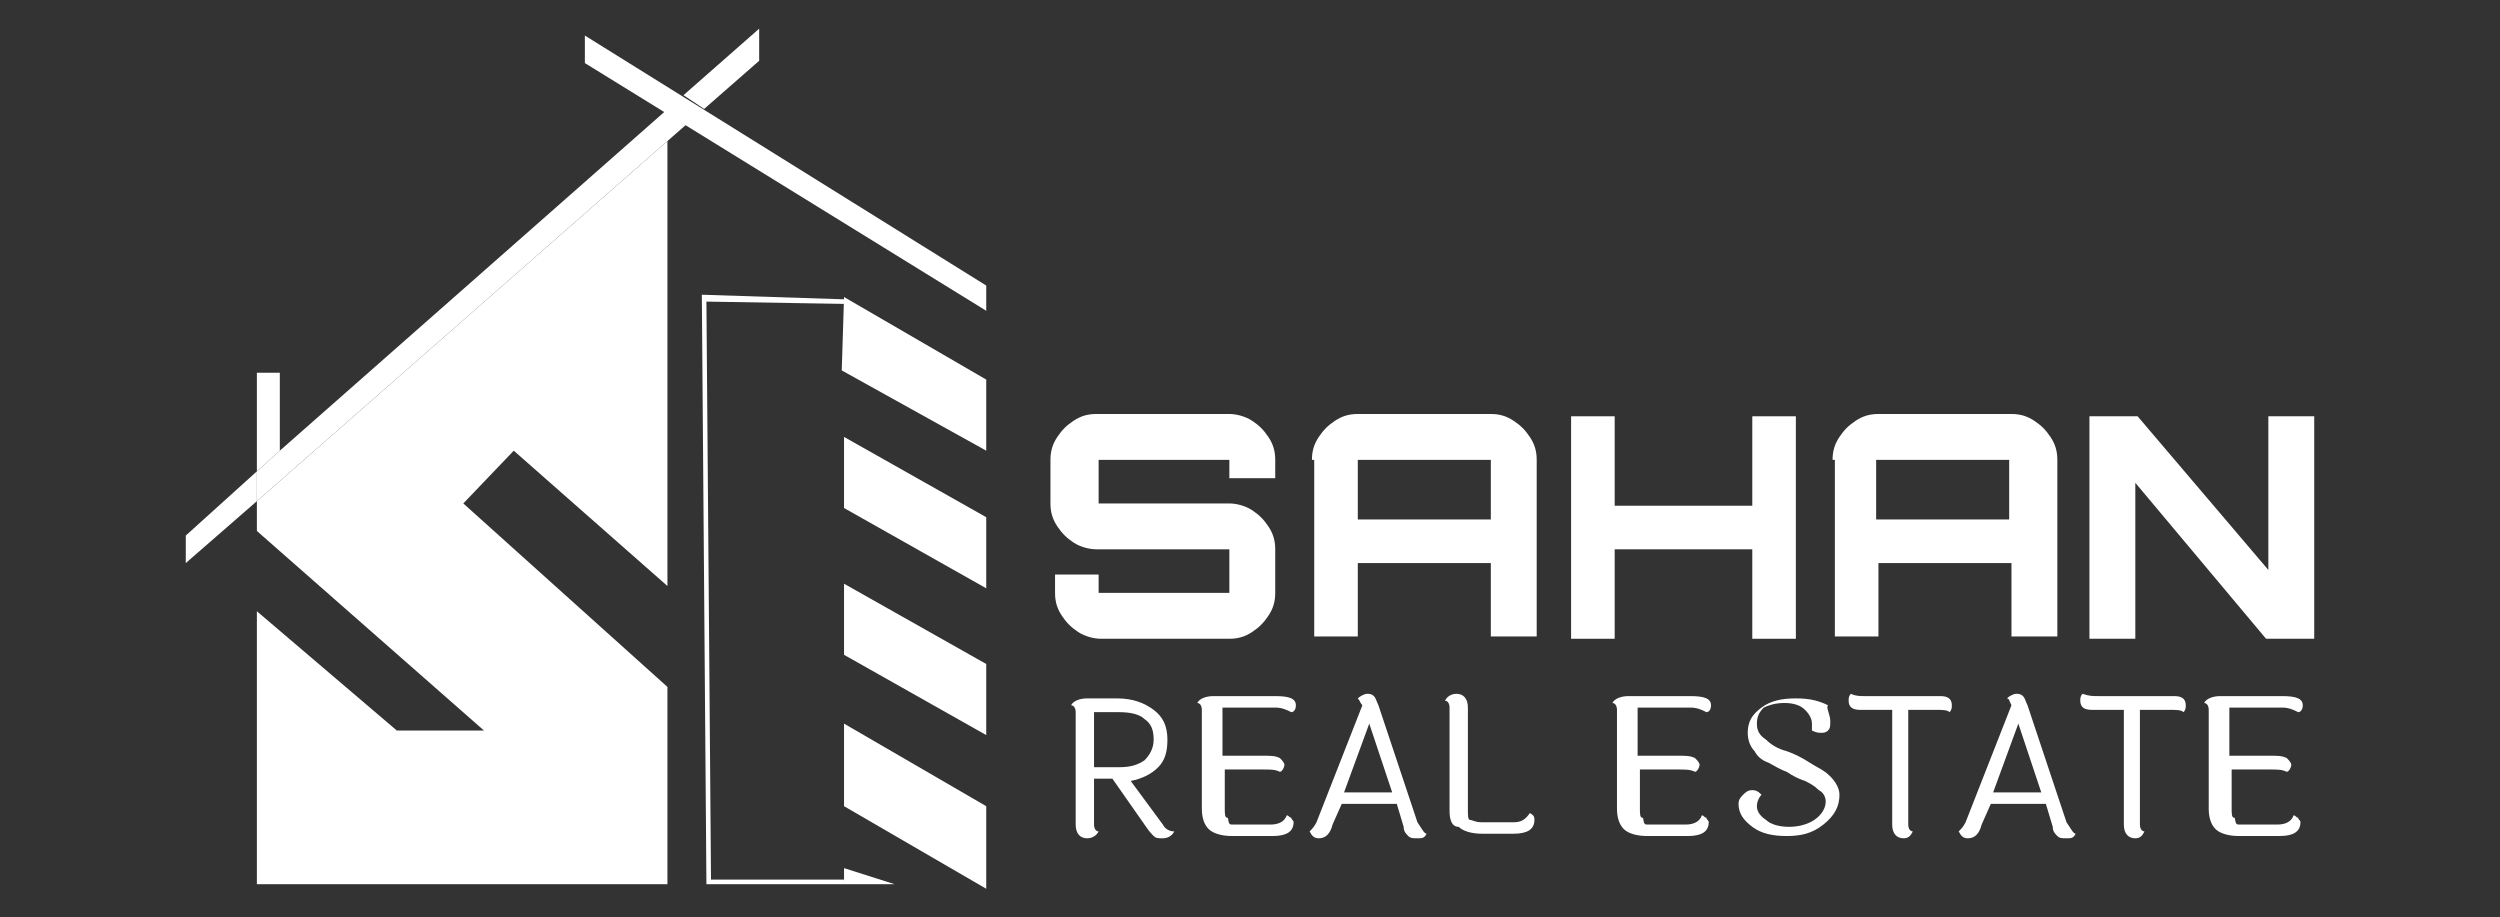
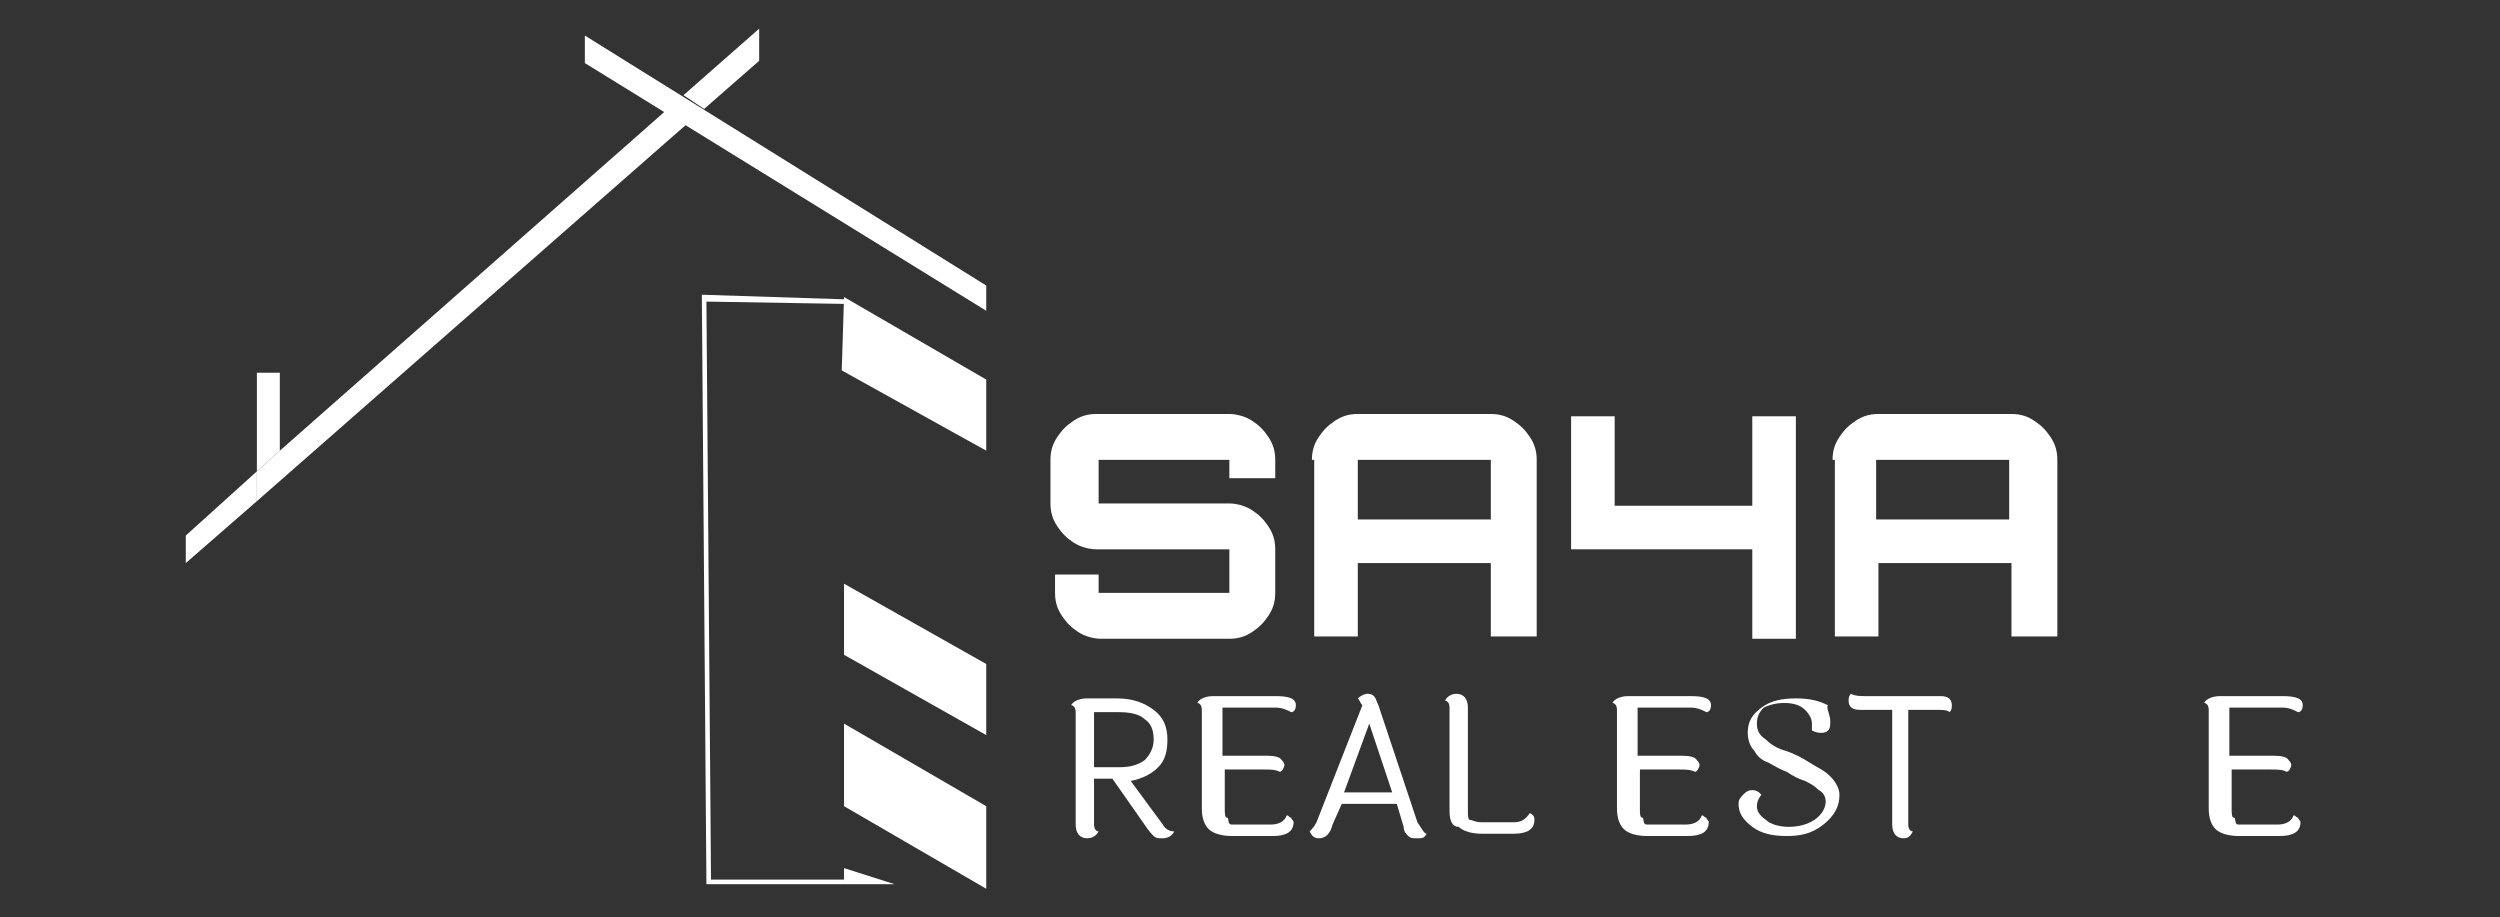
<svg xmlns="http://www.w3.org/2000/svg" id="Layer_1" data-name="Layer 1" viewBox="0 0 109 40">
  <rect x="0" y="0" width="109" height="40" fill="#333333" stroke="none" />
  <defs>
    <style>
      .cls-1 {
        fill: #fff;
      }
    </style>
  </defs>
  <g>
    <polygon class="cls-1" points="11.2 20.55 11.2 21.85 8.1 24.55 8.1 23.35 11.2 20.55" />
    <polygon class="cls-1" points="33.1 1.25 33.1 2.65 30.7 4.75 29.8 4.15 33.1 1.25" />
    <polygon class="cls-1" points="29.9 5.45 29.1 6.15 11.2 21.85 11.2 20.55 12.2 19.65 29 4.85 29.9 5.45" />
    <polygon class="cls-1" points="12.2 19.65 11.2 20.55 11.2 16.25 12.2 16.25 12.2 19.65" />
-     <polygon class="cls-1" points="20.2 21.95 29.1 29.95 29.1 38.55 11.2 38.55 11.2 26.65 17.3 31.85 21.1 31.85 11.2 23.15 11.2 21.85 29.1 6.15 29.1 25.55 22.4 19.65 20.2 21.95" />
    <polygon class="cls-1" points="36.8 12.95 36.7 16.15 43 19.65 43 16.55 36.8 12.95" />
-     <polygon class="cls-1" points="36.8 19.05 36.8 22.15 43 25.65 43 22.55 36.8 19.05" />
    <polygon class="cls-1" points="36.8 25.45 36.8 28.55 43 32.05 43 28.95 36.8 25.45" />
    <polygon class="cls-1" points="36.8 31.55 43 35.15 43 38.75 36.8 35.15 36.8 31.55" />
    <polygon class="cls-1" points="25.5 1.55 25.5 2.75 43 13.55 43 12.45 25.5 1.55" />
    <polygon class="cls-1" points="36.8 38.55 30.8 38.55 30.6 12.85 36.8 13.05 36.8 13.25 30.8 13.15 31 38.35 36.8 38.35 36.8 38.55" />
    <polygon class="cls-1" points="36.8 37.85 36.8 38.55 39 38.55 36.8 37.85" />
  </g>
  <g>
    <g>
      <path class="cls-1" d="m48,27.85c-.3,0-.7-.1-1-.3-.3-.2-.5-.4-.7-.7-.2-.3-.3-.6-.3-1v-.8h1.9v.8h5.7v-1.9h-5.8c-.3,0-.7-.1-1-.3-.3-.2-.5-.4-.7-.7-.2-.3-.3-.6-.3-1v-1.9c0-.4.1-.7.3-1s.4-.5.7-.7.6-.3,1-.3h5.8c.3,0,.7.1,1,.3.3.2.5.4.7.7s.3.6.3,1v.8h-2v-.8h-5.7v1.9h5.7c.3,0,.7.1,1,.3.3.2.5.4.7.7.2.3.3.6.3,1v1.9c0,.4-.1.7-.3,1s-.4.5-.7.7-.6.3-1,.3h-5.6Z" />
      <path class="cls-1" d="m57.2,20.05c0-.4.1-.7.3-1s.4-.5.7-.7.6-.3,1-.3h5.8c.4,0,.7.1,1,.3.3.2.5.4.7.7.2.3.3.6.3,1v7.7h-2v-3.2h-5.8v3.2h-1.9v-7.7h-.1Zm7.8,2.6v-2.6h-5.8v2.6h5.8Z" />
-       <path class="cls-1" d="m68.5,27.85v-9.7h1.9v3.9h6v-3.9h1.9v9.7h-1.9v-3.9h-6v3.9h-1.9Z" />
+       <path class="cls-1" d="m68.5,27.85v-9.7h1.9v3.9h6v-3.9h1.9v9.7h-1.9v-3.9h-6h-1.9Z" />
      <path class="cls-1" d="m79.9,20.05c0-.4.1-.7.3-1s.4-.5.7-.7c.3-.2.6-.3,1-.3h5.8c.4,0,.7.1,1,.3.3.2.5.4.7.7.2.3.3.6.3,1v7.7h-2v-3.2h-5.8v3.2h-1.9v-7.7h-.1Zm7.7,2.6v-2.6h-5.8v2.6h5.8Z" />
-       <path class="cls-1" d="m91.1,27.85v-9.7h2.1l5.7,6.7v-6.7h2v9.7h-2.1l-5.7-6.8v6.8h-2Z" />
    </g>
    <g>
      <path class="cls-1" d="m50.7,36.55c-.2,0-.3,0-.4-.1-.1-.1-.2-.2-.4-.5l-1.4-2h-.8v2c0,.2.1.3.2.3-.1.2-.3.3-.5.3-.3,0-.5-.2-.5-.6v-4.9c0-.2-.1-.3-.2-.3.1-.2.4-.3.7-.3h1.3c.7,0,1.2.2,1.6.5.4.3.6.7.6,1.3,0,.5-.1.9-.4,1.2-.3.3-.7.5-1.2.6l1.4,1.9c.1.2.3.3.5.3-.1.2-.3.3-.5.3Zm-3-3.1h1.1c.5,0,.8-.1,1.1-.3.2-.2.4-.5.4-.9s-.1-.7-.4-.9c-.2-.2-.6-.3-1.1-.3h-1.1v2.4Z" />
      <path class="cls-1" d="m53.7,35.95h1.7c.3,0,.6-.1.7-.4.1,0,.1.1.2.1,0,.1.1.1.1.2,0,.4-.3.6-.9.6h-1.8c-.4,0-.8-.1-1-.3s-.3-.5-.3-.9v-4.3c0-.2-.1-.3-.2-.3.1-.2.4-.3.7-.3h2.7c.6,0,.9.1.9.4,0,.2-.1.3-.2.3-.2-.1-.4-.2-.7-.2h-2.3v2.1h1.8c.3,0,.5,0,.7.1.1.1.2.2.2.3s-.1.3-.2.3c-.2-.1-.4-.1-.7-.1h-1.7v1.7c0,.2,0,.4.1.4s0,.3.2.3Z" />
      <path class="cls-1" d="m62.2,36.35c-.1.2-.2.2-.4.2s-.3,0-.4-.1c-.1-.1-.2-.2-.2-.4l-.3-1h-2.4l-.4.9c-.1.4-.3.6-.6.6-.2,0-.3-.1-.4-.3.1-.1.2-.2.3-.4l2-5.1c-.1-.1-.1-.2-.2-.3.1-.1.3-.2.4-.2s.2,0,.3.1.1.2.2.4l1.7,5.1c.2.3.3.5.4.5Zm-3.6-1.8h2.1l-1-3-1.1,3Z" />
      <path class="cls-1" d="m63.2,35.35v-4.5c0-.2-.1-.3-.2-.3.1-.2.3-.3.5-.3.3,0,.5.2.5.6v4.5c0,.2,0,.4.1.4s.2.1.5.1h1.4c.3,0,.5-.1.7-.4.2.1.2.2.2.3,0,.4-.3.6-.9.6h-1.4c-.4,0-.8-.1-1-.3-.3,0-.4-.3-.4-.7Z" />
      <path class="cls-1" d="m71.8,35.95h1.7c.3,0,.6-.1.7-.4.1,0,.1.1.2.1,0,.1.1.1.1.2,0,.4-.3.6-.9.6h-1.8c-.4,0-.8-.1-1-.3s-.3-.5-.3-.9v-4.3c0-.2-.1-.3-.2-.3.1-.2.4-.3.7-.3h2.7c.6,0,.9.1.9.4,0,.2-.1.3-.2.3-.2-.1-.4-.2-.7-.2h-2.3v2.1h1.8c.3,0,.5,0,.7.1.1.1.2.2.2.3s-.1.3-.2.3c-.2-.1-.4-.1-.7-.1h-1.7v1.7c0,.2,0,.4.1.4s0,.3.2.3Z" />
      <path class="cls-1" d="m79.8,31.45c0,.2,0,.3-.1.4s-.2.1-.3.1-.2,0-.4-.1v-.3c0-.2-.1-.4-.3-.6s-.5-.3-.9-.3-.7.1-.9.2c-.2.2-.3.4-.3.7s.1.5.4.7c.2.2.5.4.9.5.3.1.7.3,1,.5s.6.3.9.6c.2.2.4.5.4.8,0,.5-.2.9-.7,1.3s-1,.5-1.6.5-1.1-.1-1.5-.4c-.4-.3-.6-.6-.6-1,0-.2.1-.3.2-.4.1-.1.2-.2.4-.2s.3.1.4.2c-.1.1-.2.3-.2.5s.1.4.4.6c.2.2.6.3,1,.3s.8-.1,1.1-.3c.3-.2.5-.5.5-.8,0-.2-.1-.4-.3-.5-.2-.2-.4-.3-.6-.4-.3-.1-.5-.2-.8-.4-.3-.1-.6-.3-.8-.4-.3-.1-.5-.3-.6-.5-.2-.2-.3-.5-.3-.8,0-.5.2-.8.6-1.1.4-.3.9-.4,1.5-.4s1,.1,1.4.3c-.1.1.1.4.1.7Z" />
      <path class="cls-1" d="m81.3,30.35h3.3c.3,0,.5.1.5.4,0,.1,0,.2-.1.3-.1-.1-.3-.1-.6-.1h-1.2v5c0,.2.1.3.2.3-.1.2-.2.3-.4.3-.3,0-.5-.2-.5-.6v-5h-1.4c-.3,0-.5-.1-.5-.4,0-.1,0-.2.1-.3.2.1.4.1.6.1Z" />
-       <path class="cls-1" d="m90.5,36.35c-.1.2-.2.2-.4.2s-.3,0-.4-.1-.2-.2-.2-.4l-.3-1h-2.4l-.4.9c-.1.4-.3.6-.6.6-.2,0-.3-.1-.4-.3.1-.1.2-.2.3-.4l2-5.1c-.1-.2-.1-.3-.2-.3.1-.1.3-.2.4-.2s.2,0,.3.1c.1.1.1.2.2.4l1.7,5.1c.2.3.3.5.4.5Zm-3.6-1.8h2.1l-1-3-1.1,3Z" />
-       <path class="cls-1" d="m91.5,30.35h3.3c.3,0,.5.1.5.4,0,.1,0,.2-.1.3-.1-.1-.3-.1-.6-.1h-1.3v5c0,.2.1.3.2.3-.1.2-.2.3-.4.3-.3,0-.5-.2-.5-.6v-5h-1.4c-.3,0-.5-.1-.5-.4,0-.1,0-.2.1-.3.3.1.4.1.7.1Z" />
      <path class="cls-1" d="m97.6,35.95h1.7c.3,0,.6-.1.7-.4.1,0,.1.1.2.1,0,.1.1.1.1.2,0,.4-.3.6-.9.6h-1.8c-.4,0-.8-.1-1-.3s-.3-.5-.3-.9v-4.3c0-.2-.1-.3-.2-.3.1-.2.4-.3.7-.3h2.7c.6,0,.9.1.9.4,0,.2-.1.3-.2.3-.2-.1-.4-.2-.7-.2h-2.3v2.1h1.8c.3,0,.5,0,.7.1.1.1.2.2.2.3s-.1.3-.2.3c-.2-.1-.4-.1-.7-.1h-1.7v1.7c0,.2,0,.4.1.4s0,.3.2.3Z" />
    </g>
  </g>
</svg>